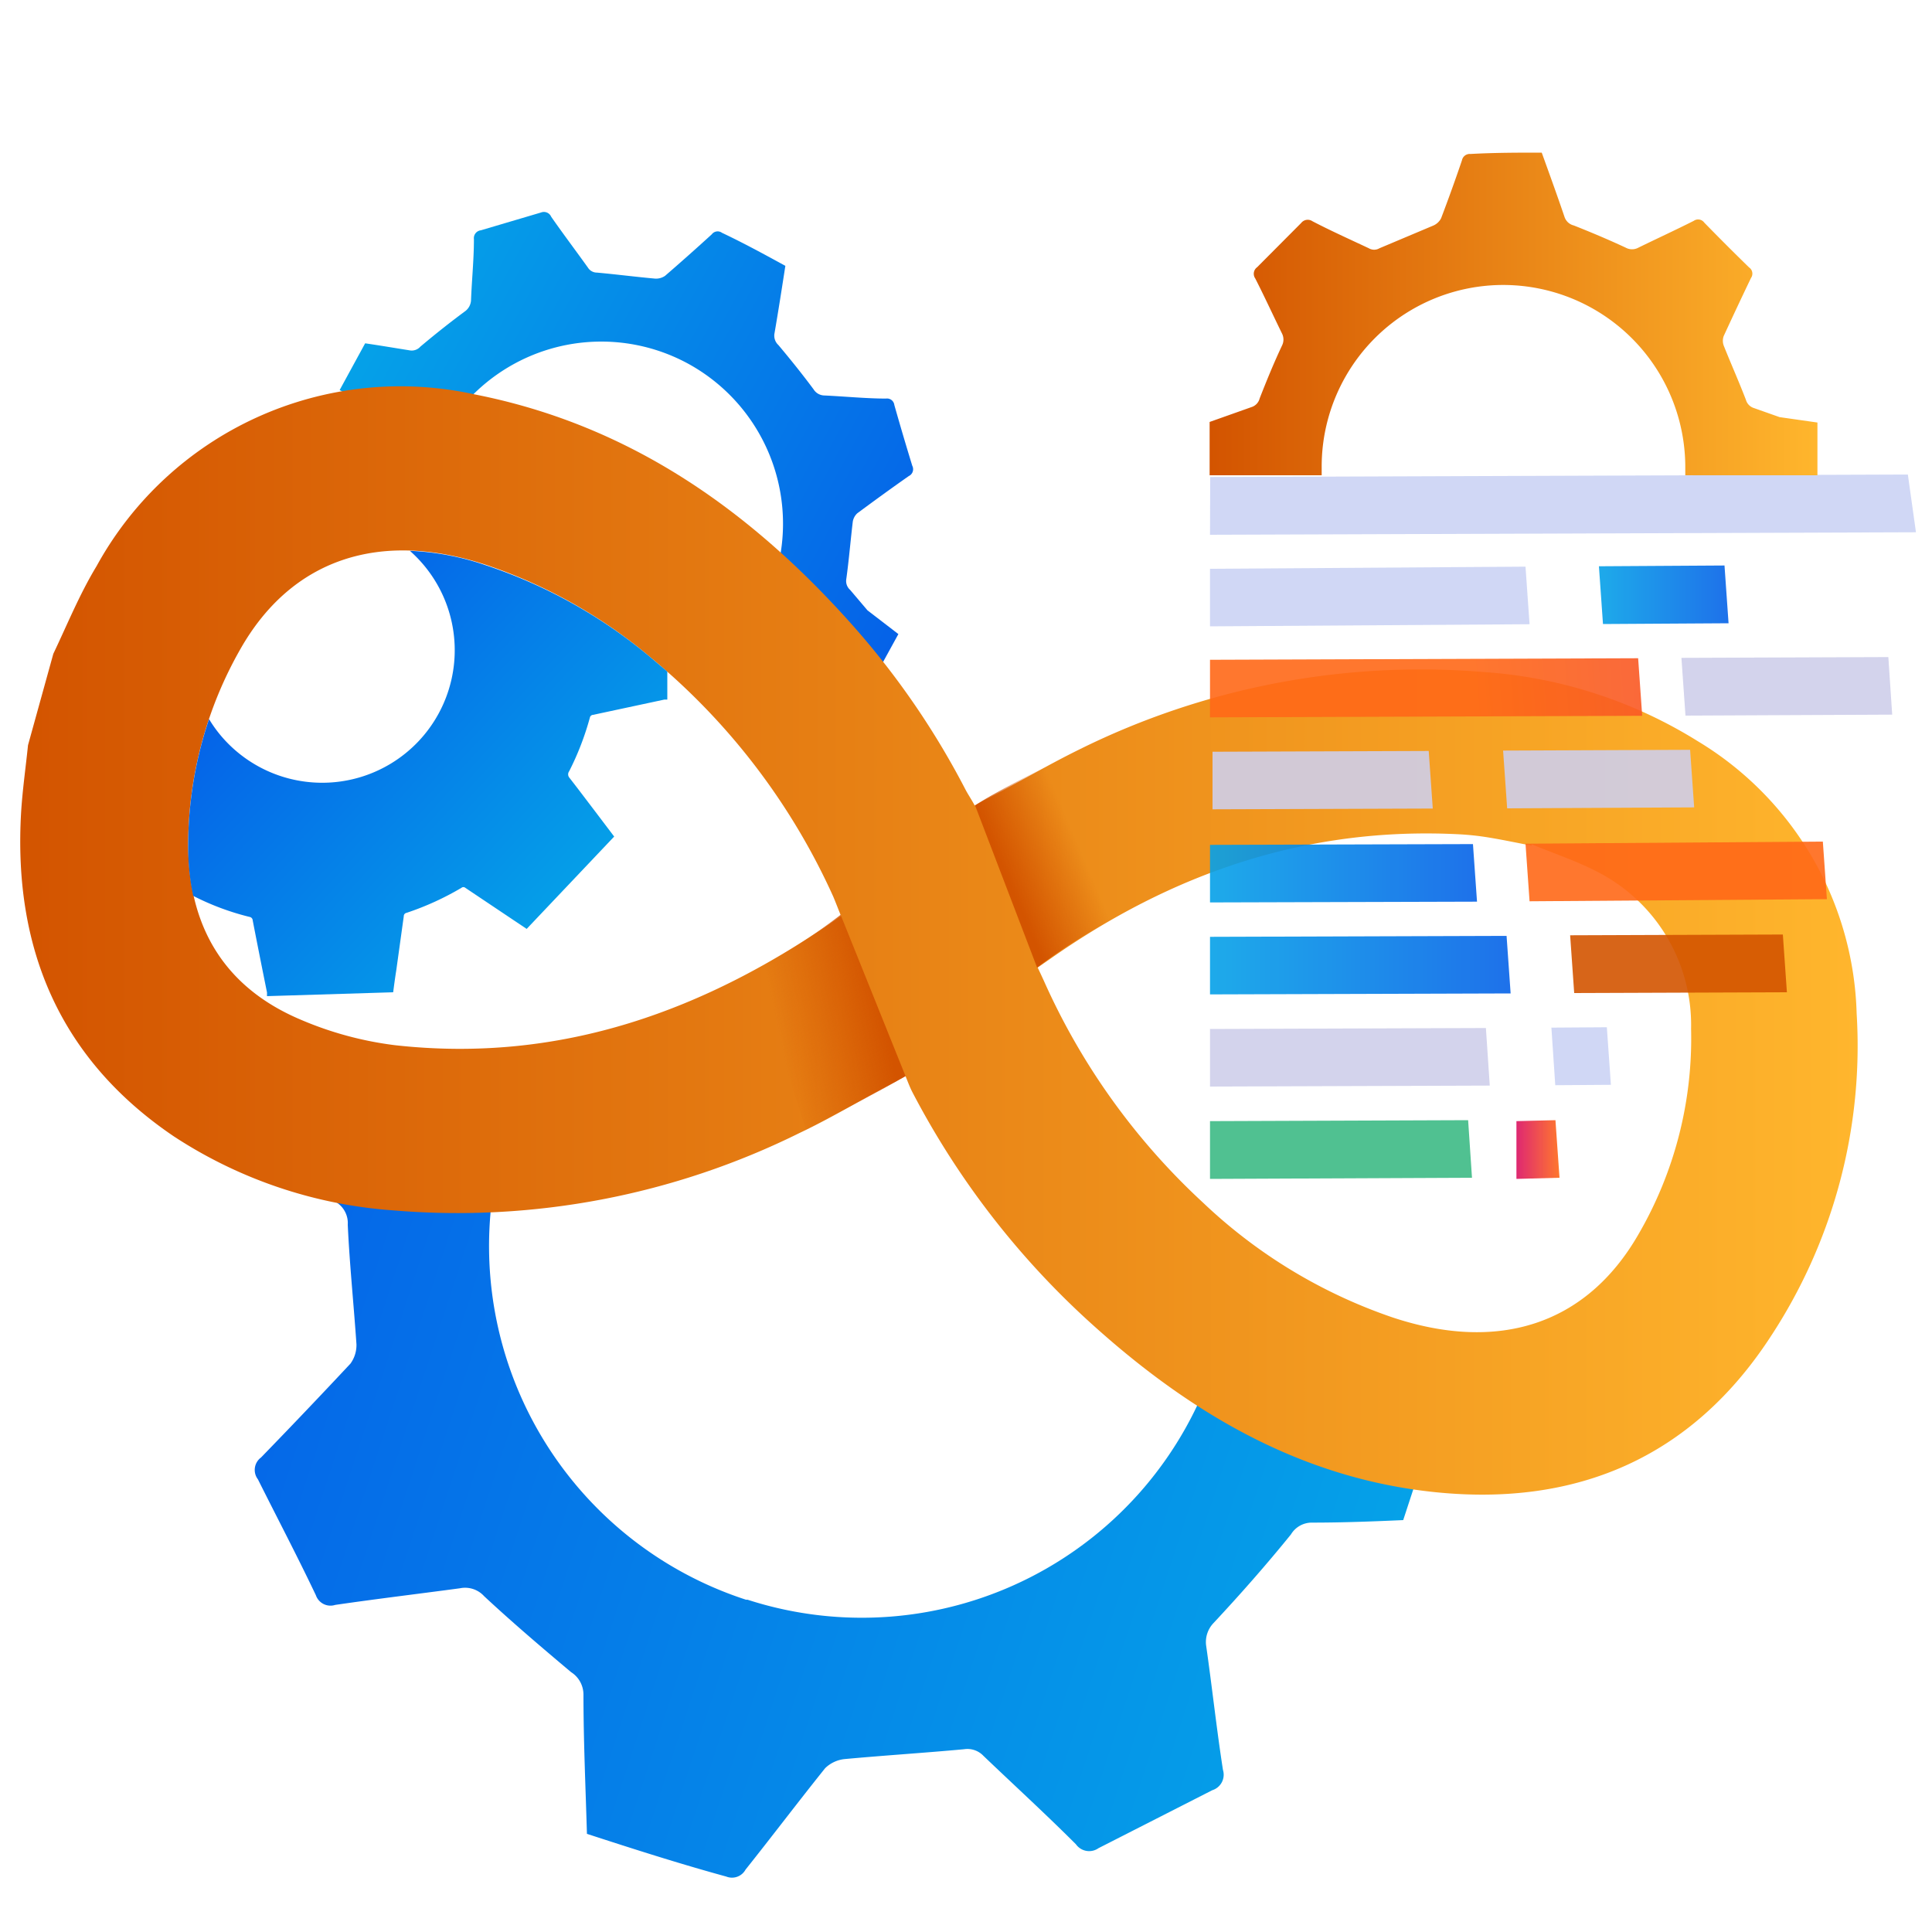
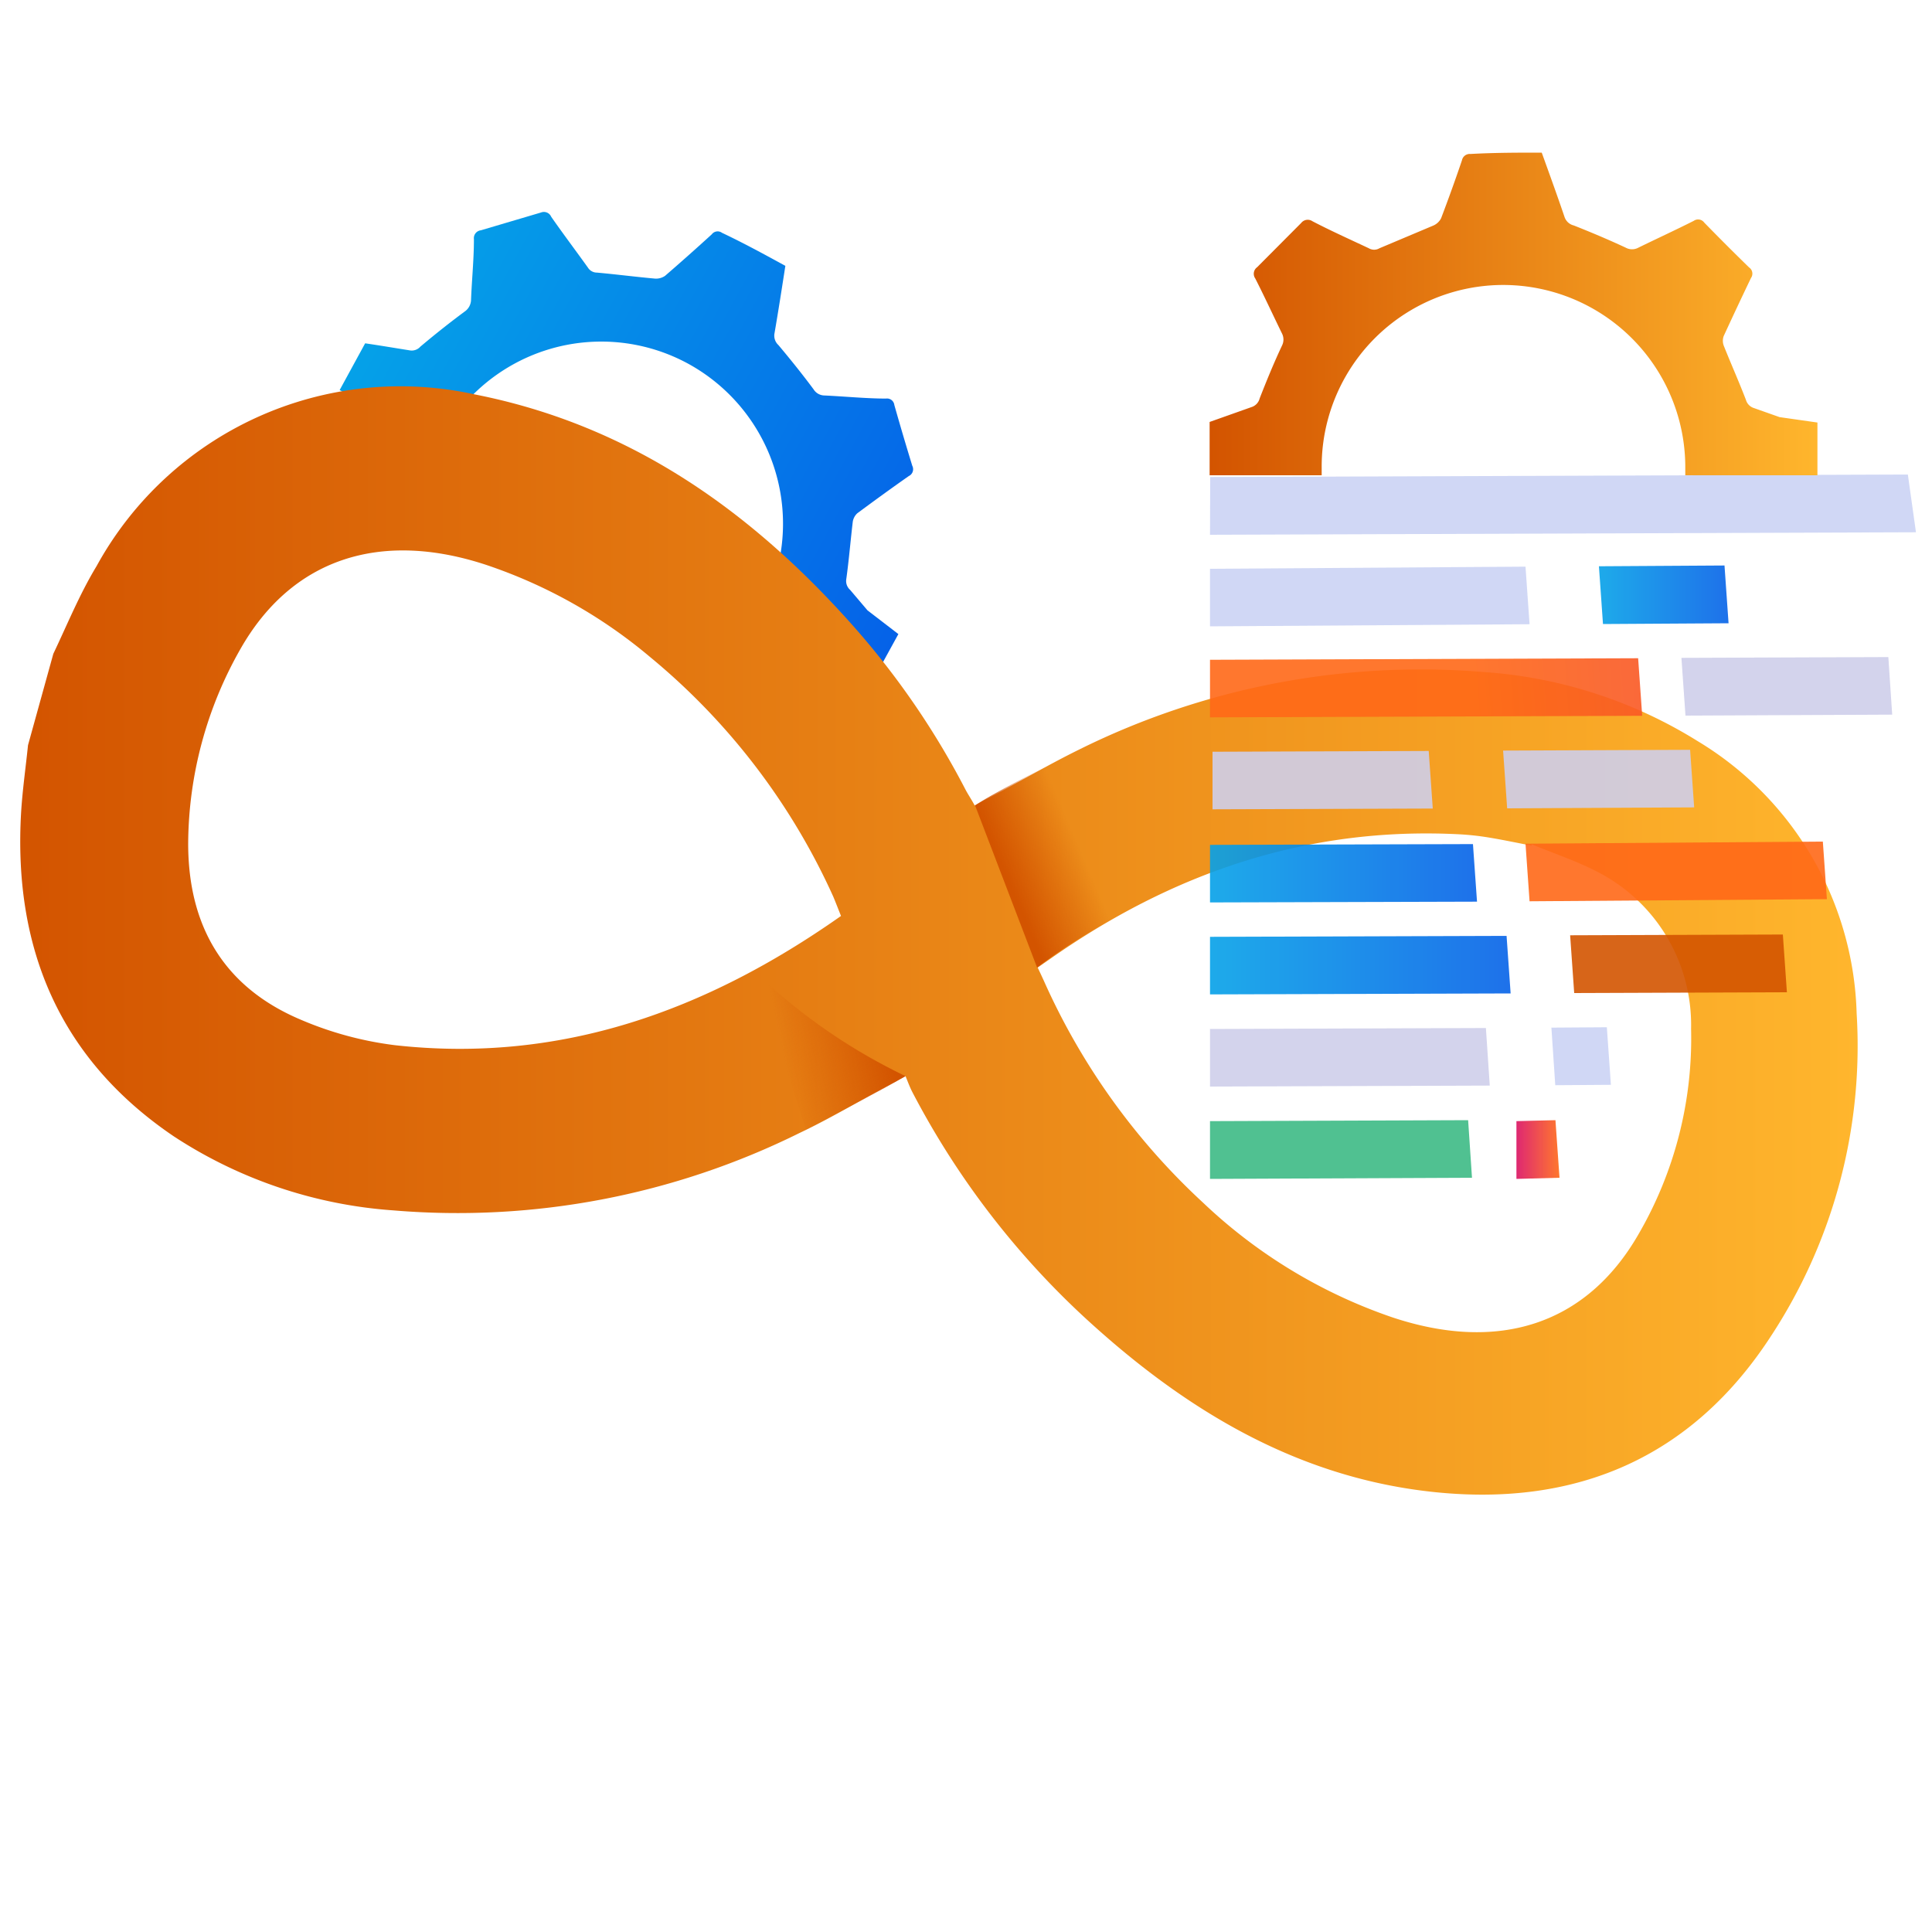
<svg xmlns="http://www.w3.org/2000/svg" xmlns:xlink="http://www.w3.org/1999/xlink" id="Layer_1" data-name="Layer 1" viewBox="0 0 100 100">
  <defs>
    <style>.cls-1{fill:url(#linear-gradient);}.cls-2{fill:url(#linear-gradient-2);}.cls-3{fill:url(#linear-gradient-3);}.cls-4{fill:url(#linear-gradient-4);}.cls-5{fill:url(#linear-gradient-5);}.cls-6{fill:url(#linear-gradient-6);}.cls-7{opacity:0.9;}.cls-8{fill:#cbd3f4;}.cls-9{fill:url(#linear-gradient-7);}.cls-10{fill:#ceceea;}.cls-11{fill:url(#linear-gradient-8);}.cls-12{fill:url(#linear-gradient-9);}.cls-13{fill:url(#linear-gradient-10);}.cls-14{fill:#d35400;}.cls-15{fill:#3dba85;}.cls-16{fill:url(#linear-gradient-11);}.cls-17{fill:url(#linear-gradient-12);}.cls-18{fill:url(#linear-gradient-13);}</style>
    <linearGradient id="linear-gradient" x1="44.34" y1="12.82" x2="75.81" y2="12.82" gradientTransform="translate(-11.18 -19.72) rotate(28.66)" gradientUnits="userSpaceOnUse">
      <stop offset="0" stop-color="#05a1e8" />
      <stop offset="1" stop-color="#0562e8" />
    </linearGradient>
    <linearGradient id="linear-gradient-2" x1="-10.81" y1="88.76" x2="53.45" y2="88.76" gradientTransform="translate(31.16 170.56) rotate(-161.87)" xlink:href="#linear-gradient" />
    <linearGradient id="linear-gradient-3" x1="1.09" y1="48.69" x2="96.15" y2="48.69" gradientUnits="userSpaceOnUse">
      <stop offset="0" stop-color="#d35400" />
      <stop offset="1" stop-color="#ffb62d" />
    </linearGradient>
    <linearGradient id="linear-gradient-4" x1="472.96" y1="280.54" x2="476.04" y2="277.92" gradientTransform="translate(-315.71 -363.09) rotate(17.33)" gradientUnits="userSpaceOnUse">
      <stop offset="0" stop-color="#d35400" />
      <stop offset="1" stop-color="#d35400" stop-opacity="0" />
    </linearGradient>
    <linearGradient id="linear-gradient-5" x1="819.67" y1="-2739.88" x2="823.84" y2="-2743.45" gradientTransform="translate(2071.92 -1965.77) rotate(-151.54)" xlink:href="#linear-gradient-4" />
    <linearGradient id="linear-gradient-6" x1="28.99" y1="47.59" x2="13.77" y2="33.56" gradientTransform="matrix(1, 0, 0, 1, 0, 0)" xlink:href="#linear-gradient" />
    <linearGradient id="linear-gradient-7" x1="7390.97" y1="-32.91" x2="7442.07" y2="-32.91" gradientTransform="matrix(-0.98, 0.01, 0.07, 1.02, 7373.52, 20.54)" gradientUnits="userSpaceOnUse">
      <stop offset="0" stop-color="#db1162" />
      <stop offset="1" stop-color="#ff6817" />
    </linearGradient>
    <linearGradient id="linear-gradient-8" x1="62.63" y1="45.2" x2="76.45" y2="45.2" gradientTransform="matrix(1, 0, 0, 1, 0, 0)" xlink:href="#linear-gradient" />
    <linearGradient id="linear-gradient-9" x1="7391.77" y1="-23.47" x2="7417.75" y2="-23.47" xlink:href="#linear-gradient-7" />
    <linearGradient id="linear-gradient-10" x1="62.63" y1="49.95" x2="78.19" y2="49.95" gradientTransform="matrix(1, 0, 0, 1, 0, 0)" xlink:href="#linear-gradient" />
    <linearGradient id="linear-gradient-11" x1="78.49" y1="59.5" x2="80.72" y2="59.5" gradientTransform="matrix(1, 0, 0, 1, 0, 0)" xlink:href="#linear-gradient-7" />
    <linearGradient id="linear-gradient-12" x1="82.76" y1="30.78" x2="89.47" y2="30.78" gradientTransform="matrix(1, 0, 0, 1, 0, 0)" xlink:href="#linear-gradient" />
    <linearGradient id="linear-gradient-13" x1="12.21" y1="7.75" x2="43.68" y2="7.75" gradientTransform="translate(50.42 8.54)" xlink:href="#linear-gradient-3" />
  </defs>
  <path class="cls-1" d="M44.9,31.59,44,30.53A.61.61,0,0,1,43.8,30c.14-1,.22-2,.34-3a.76.76,0,0,1,.23-.43c.89-.66,1.77-1.3,2.67-1.93l0,0a.39.39,0,0,0,.18-.53q-.48-1.56-.93-3.15a.38.38,0,0,0-.43-.33c-1,0-2.12-.11-3.18-.16a.67.67,0,0,1-.57-.32c-.58-.78-1.19-1.54-1.82-2.29a.66.66,0,0,1-.2-.62c.2-1.16.38-2.32.56-3.48-1.08-.59-2.14-1.17-3.28-1.71a.38.38,0,0,0-.53.08c-.8.73-1.61,1.45-2.42,2.15a.82.82,0,0,1-.52.14c-1-.09-2-.22-3-.31a.55.55,0,0,1-.47-.26c-.63-.88-1.28-1.74-1.9-2.63A.41.41,0,0,0,28,11l-3.11.92a.41.41,0,0,0-.36.46c0,1.05-.11,2.1-.15,3.17a.76.76,0,0,1-.28.54c-.8.59-1.58,1.21-2.34,1.85a.6.6,0,0,1-.58.19c-.76-.12-1.52-.25-2.28-.36l-1.32,2.42,5.09,2.78c.06-.12.12-.25.19-.37a9.4,9.4,0,0,1,12.75-3.78l0,0a9.44,9.44,0,0,1,3.77,12.8c-.07.12-.14.25-.22.37l6,3.27,1.34-2.44Z" />
-   <path class="cls-2" d="M15.22,60.55l2.3,1.76A1.27,1.27,0,0,1,18,63.39c.09,2,.31,4.13.45,6.19a1.63,1.63,0,0,1-.31,1q-2.3,2.46-4.63,4.86l0,0a.8.8,0,0,0-.16,1.13c1,2,2.05,4,3,6a.8.8,0,0,0,1,.5c2.12-.31,4.29-.57,6.45-.86a1.33,1.33,0,0,1,1.26.41c1.45,1.35,3,2.67,4.5,3.93a1.38,1.38,0,0,1,.64,1.16c0,2.41.11,4.8.18,7.21,2.37.77,4.73,1.53,7.21,2.21a.8.8,0,0,0,1-.36C40,95,41.33,93.24,42.71,91.52a1.7,1.7,0,0,1,1-.47c2.06-.19,4.13-.32,6.19-.51a1.14,1.14,0,0,1,1,.34c1.6,1.53,3.21,3,4.79,4.58a.84.84,0,0,0,1.17.2l5.89-3a.84.84,0,0,0,.55-1.05c-.33-2.12-.56-4.27-.87-6.43A1.42,1.42,0,0,1,62.82,84c1.38-1.48,2.72-3,4-4.58a1.26,1.26,0,0,1,1.1-.61c1.57,0,3.15-.06,4.71-.13l1.75-5.34L63.12,69.65c-.07.26-.15.54-.24.8A19.21,19.21,0,0,1,38.69,82.8l-.08,0A19.25,19.25,0,0,1,26.27,58.5c.09-.28.19-.55.29-.82L13.3,53.33l-1.77,5.41Z" />
  <path class="cls-3" d="M2.76,33.84C3.48,32.33,4.12,30.75,5,29.3A17.93,17.93,0,0,1,24.6,20.42c8,1.58,14.26,6,19.58,12A41.72,41.72,0,0,1,50,40.92c.15.27.27.44.45.77,1.94-1,3.59-2,5.42-2.9a39.76,39.76,0,0,1,21-4,24,24,0,0,1,11,3.57A17,17,0,0,1,96.1,52.46a27.39,27.39,0,0,1-4.49,16.78c-4.07,6.21-10,8.73-17.27,8-6.88-.69-12.57-4-17.63-8.53a42.85,42.85,0,0,1-9.48-12.17c-.14-.27-.25-.57-.36-.84-1.92,1-3.66,2.08-5.5,2.95a39.84,39.84,0,0,1-21,4A23.75,23.75,0,0,1,9,58.82c-5.91-4-8.31-9.72-7.91-16.73.07-1.18.24-2.35.36-3.52ZM43.53,47.41c-.16-.4-.27-.69-.4-1A34.39,34.39,0,0,0,33.64,34a26,26,0,0,0-8.47-4.76c-5.51-1.82-10.08-.31-12.73,4.36a20.54,20.54,0,0,0-2.7,10.06c0,4.28,1.85,7.44,5.83,9.12a18,18,0,0,0,4.88,1.32C29,55.05,36.54,52.33,43.53,47.41ZM79.28,43.7l0,.07c-.74-.14-1.48-.3-2.22-.42a13.81,13.81,0,0,0-1.59-.17c-7.82-.39-14.79,2-21.14,6.47l-.62.43s.21.44.34.73a35,35,0,0,0,8.22,11.44,26.77,26.77,0,0,0,9.81,5.94c5.48,1.82,10,.38,12.69-4.24a20.17,20.17,0,0,0,2.76-10.7,8.9,8.9,0,0,0-4.94-8.17C81.52,44.53,80.38,44.16,79.28,43.7Z" />
  <path class="cls-4" d="M50.47,41.69l3.21,8.39a31.41,31.41,0,0,1,4.1-2.62l-3.47-7.87S51.49,41,50.47,41.69Z" />
-   <path class="cls-5" d="M46.87,55.7l-3.36-8.35A29.78,29.78,0,0,1,39,50.22l2.72,8.25S45.46,56.52,46.87,55.7Z" />
-   <path class="cls-6" d="M29.46,39.92a.27.27,0,0,0,0,.32c.43.55.85,1.11,1.27,1.66l1.06,1.4-4.53,4.78,0,0-3.18-2.13a.15.15,0,0,0-.19,0,14.68,14.68,0,0,1-2.85,1.3.17.17,0,0,0-.14.17l-.39,2.81c-.06.37-.11.75-.16,1.13l-6.53.2,0-.19c-.25-1.24-.5-2.49-.74-3.73a.19.19,0,0,0-.16-.18A13.35,13.35,0,0,1,10,46.37h0a12.25,12.25,0,0,1-.26-2.7,20.58,20.58,0,0,1,1.08-6.45,6.69,6.69,0,0,0,1,1.28,6.86,6.86,0,1,0,9.45-9.94l-.05-.05a13.92,13.92,0,0,1,3.9.74A26,26,0,0,1,33.64,34l.9.76c0,.48,0,1,0,1.45l-.15,0L30.7,37a.18.18,0,0,0-.17.15A14.57,14.57,0,0,1,29.46,39.92Z" />
+   <path class="cls-5" d="M46.87,55.7A29.78,29.78,0,0,1,39,50.22l2.72,8.25S45.46,56.52,46.87,55.7Z" />
  <g class="cls-7">
    <polygon class="cls-8" points="62.63 27.68 99.17 27.55 98.75 24.56 62.64 24.69 62.63 27.68" />
    <polygon class="cls-8" points="62.63 32.42 79.17 32.31 78.96 29.33 62.63 29.44 62.63 32.42" />
    <polygon class="cls-9" points="62.63 37.13 85 37.05 84.79 34.07 62.63 34.15 62.63 37.13" />
    <polygon class="cls-10" points="62.76 41.89 74.16 41.85 73.95 38.87 62.76 38.91 62.76 41.89" />
    <polygon class="cls-11" points="62.63 46.71 76.45 46.67 76.24 43.69 62.63 43.73 62.63 46.71" />
    <polygon class="cls-12" points="79.17 46.65 94.56 46.54 94.35 43.56 78.96 43.67 79.17 46.65" />
    <polygon class="cls-13" points="62.63 51.47 78.19 51.42 77.98 48.44 62.63 48.49 62.63 51.47" />
    <polygon class="cls-14" points="81.48 51.4 92.49 51.36 92.28 48.37 81.27 48.41 81.48 51.4" />
    <polygon class="cls-10" points="62.63 56.24 77.11 56.19 76.91 53.21 62.63 53.26 62.63 56.24" />
    <polygon class="cls-8" points="80.5 56.17 83.38 56.15 83.17 53.17 80.3 53.19 80.5 56.17" />
    <polygon class="cls-15" points="62.63 61.02 76.19 60.96 75.99 57.98 62.63 58.03 62.63 61.02" />
    <polygon class="cls-16" points="78.49 61.02 80.72 60.96 80.51 57.98 78.49 58.03 78.49 61.02" />
    <polygon class="cls-10" points="78.01 41.84 87.69 41.79 87.48 38.81 77.8 38.85 78.01 41.84" />
    <polygon class="cls-17" points="82.97 32.3 89.47 32.26 89.26 29.27 82.76 29.31 82.97 32.3" />
    <polygon class="cls-10" points="87.24 37.04 97.94 36.99 97.74 34.01 87.03 34.05 87.24 37.04" />
  </g>
  <path class="cls-18" d="M92.11,21.59l-1.33-.47a.62.62,0,0,1-.41-.42c-.36-.94-.78-1.88-1.15-2.81a.72.72,0,0,1,0-.5c.46-1,.93-2,1.41-3,0,0,0,0,0,0a.39.39,0,0,0-.1-.55c-.78-.76-1.56-1.54-2.32-2.32a.39.39,0,0,0-.54-.09c-.93.47-1.91.92-2.87,1.39a.68.68,0,0,1-.65,0c-.88-.41-1.78-.79-2.69-1.15a.67.67,0,0,1-.48-.44c-.38-1.12-.78-2.22-1.18-3.33-1.22,0-2.44,0-3.69.07a.41.41,0,0,0-.44.33c-.34,1-.7,2-1.08,3a.82.82,0,0,1-.39.37l-2.8,1.18a.54.54,0,0,1-.55,0c-1-.47-2-.92-2.92-1.4a.43.43,0,0,0-.58.09l-2.28,2.29a.42.42,0,0,0-.1.58c.48.94.92,1.9,1.39,2.86a.69.69,0,0,1,0,.61c-.42.89-.8,1.82-1.16,2.74a.63.63,0,0,1-.42.45l-2.17.77v2.76h5.8c0-.14,0-.28,0-.41a9.4,9.4,0,0,1,9.38-9.44h0a9.43,9.43,0,0,1,9.44,9.42c0,.15,0,.29,0,.43h6.84V21.87Z" />
</svg>